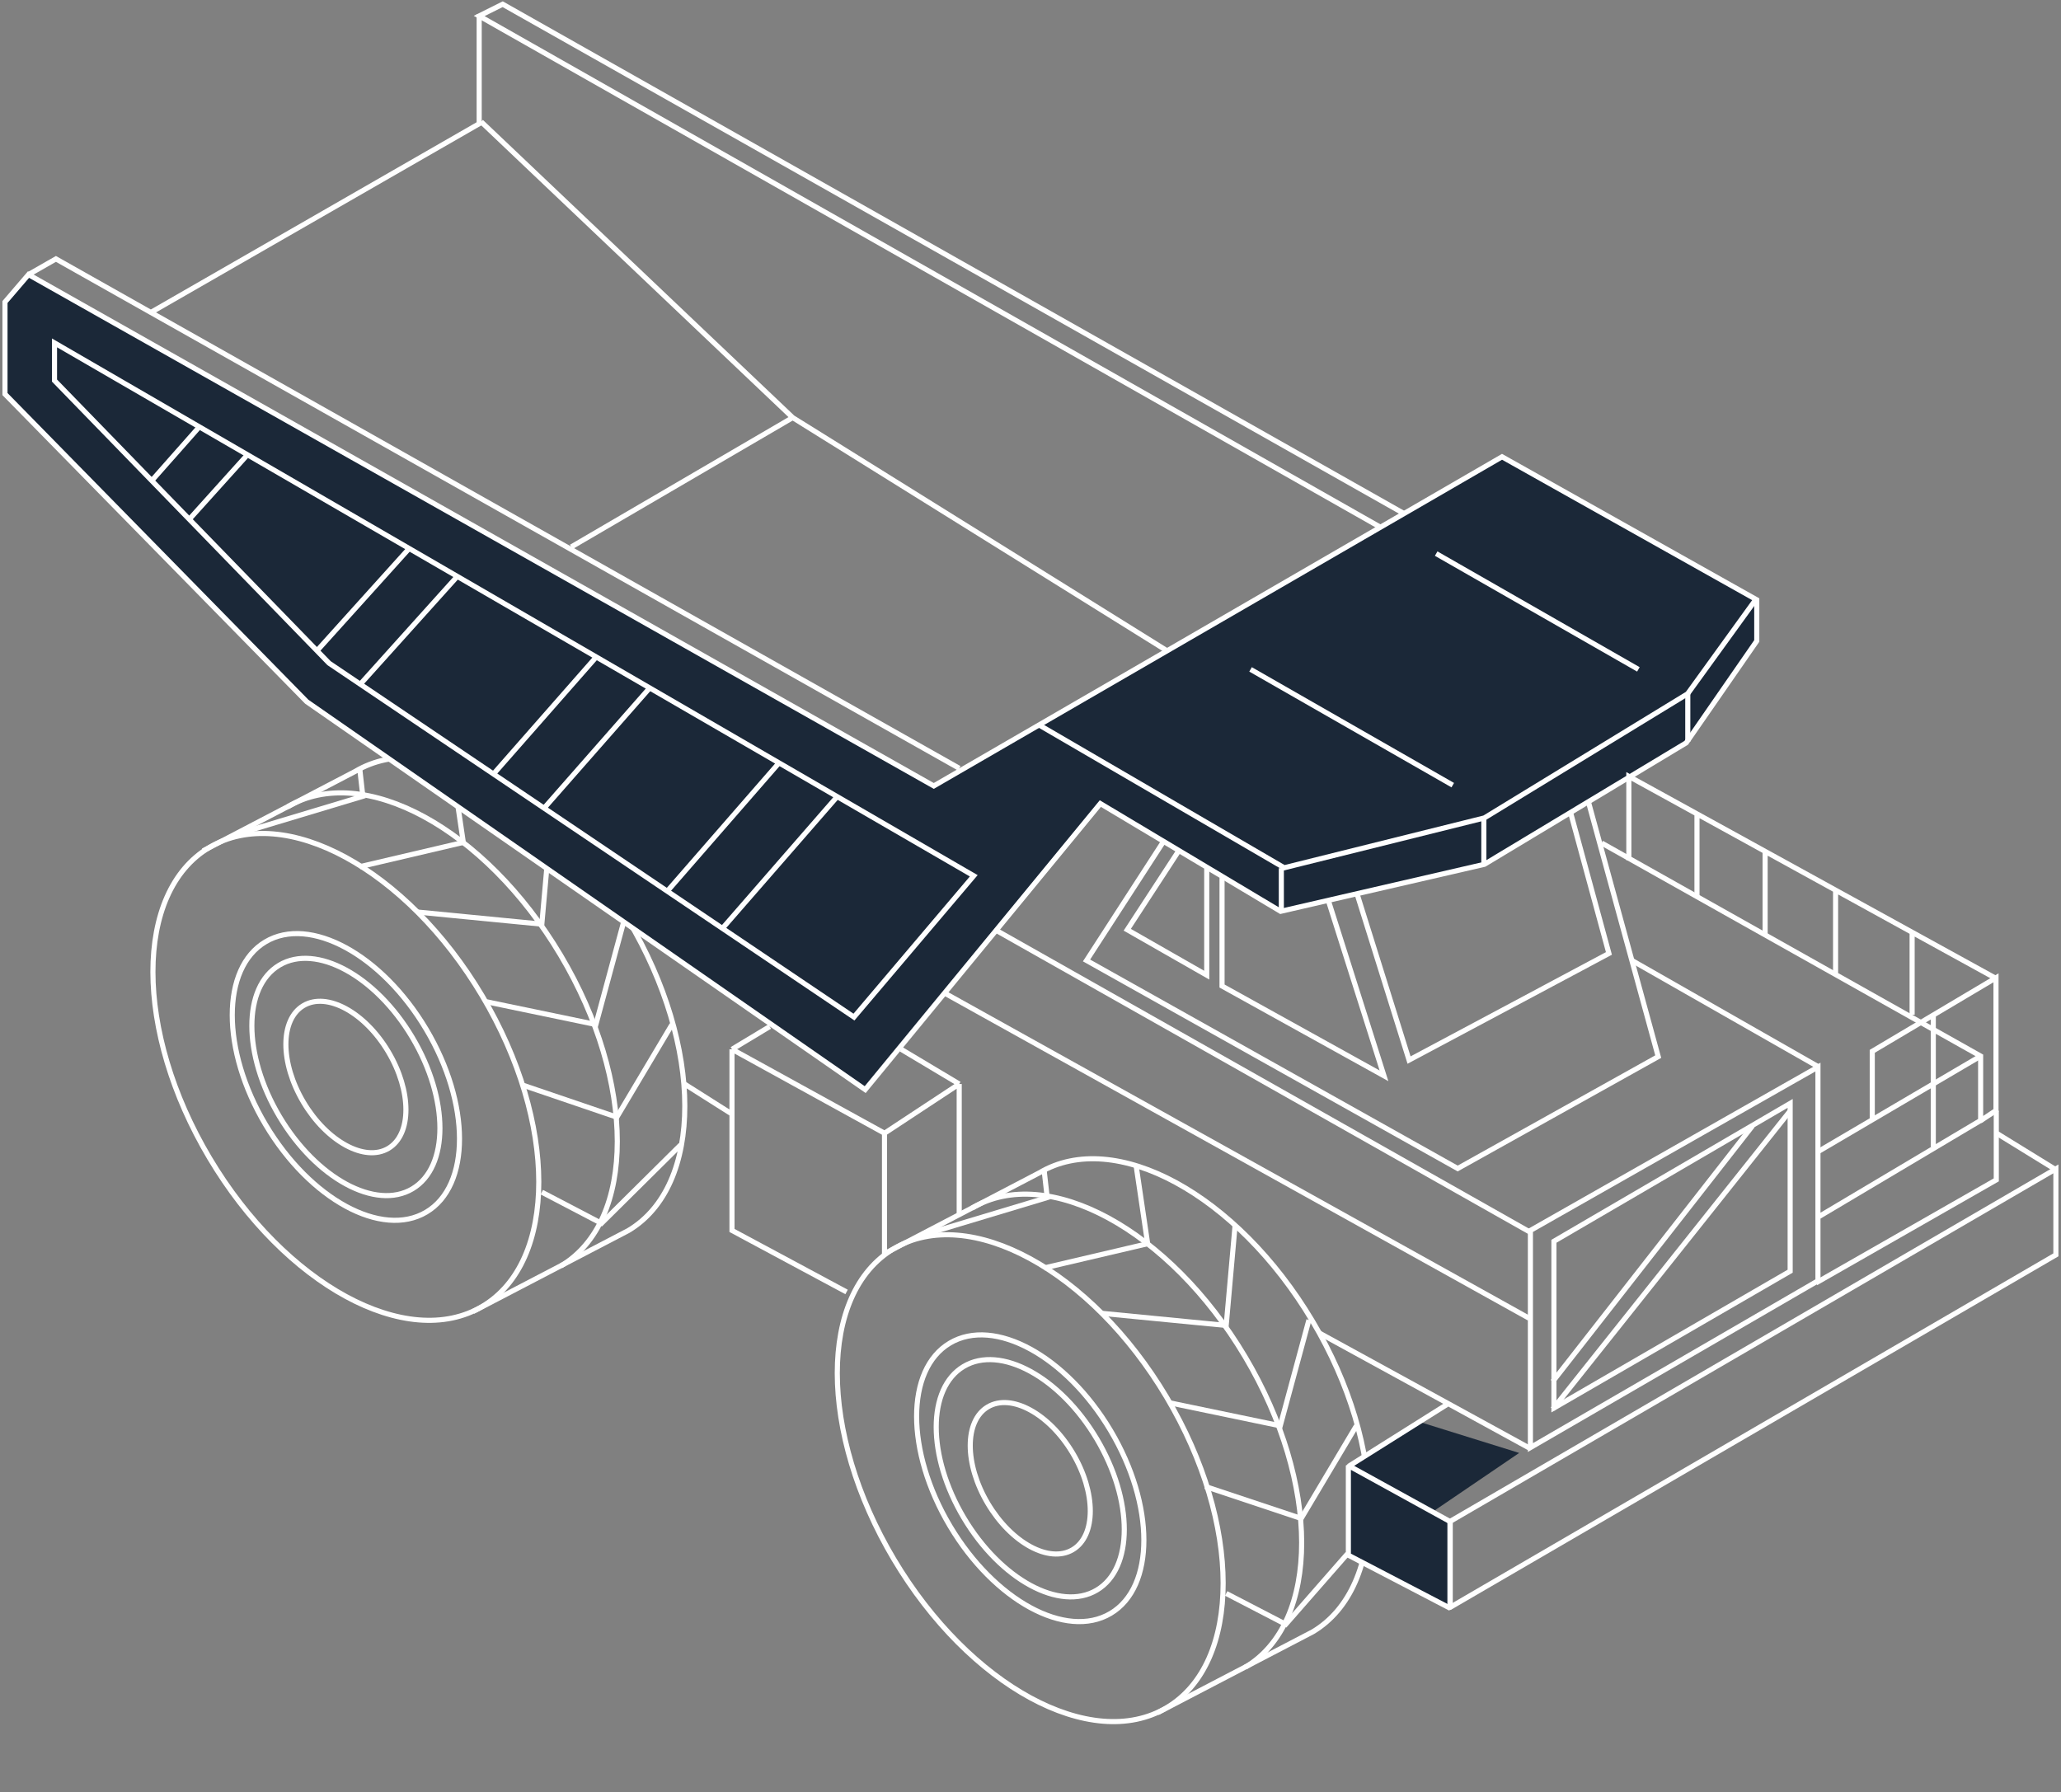
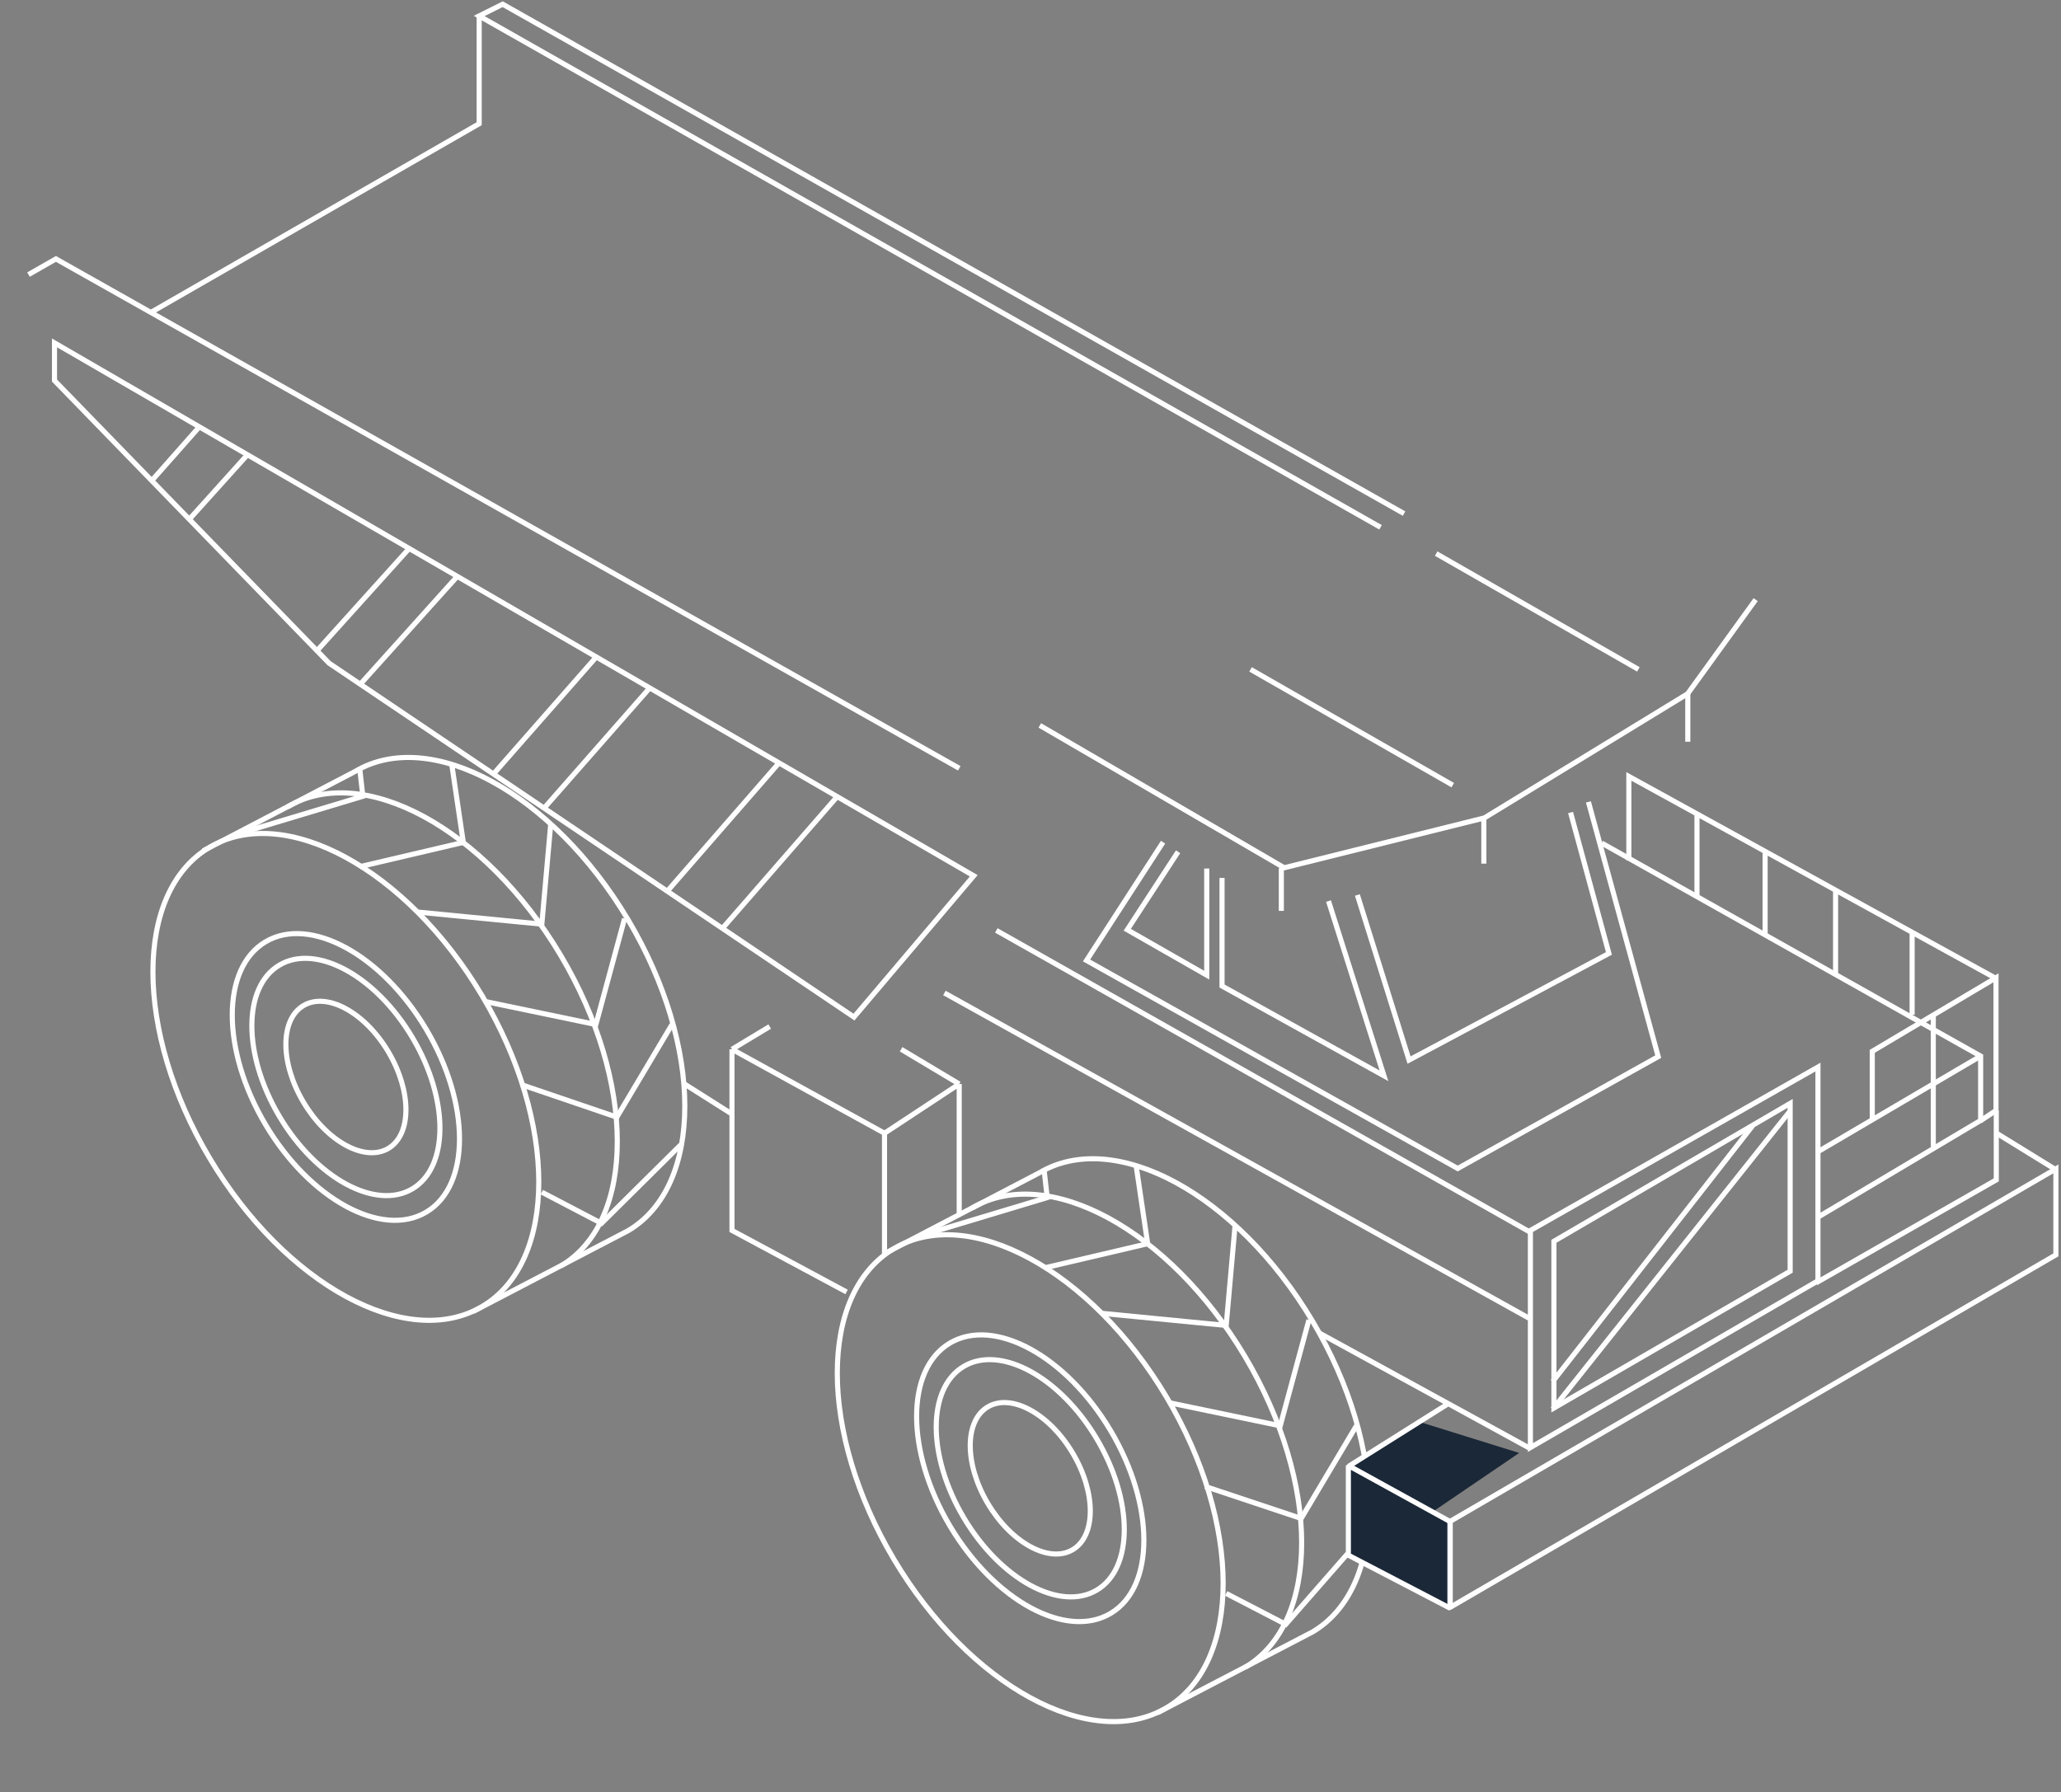
<svg xmlns="http://www.w3.org/2000/svg" width="606" height="527" viewBox="0 0 606 527" fill="none">
  <rect x="0" y="0" width="606" height="527" fill="#808080" stroke="none" />
  <ellipse cx="46.663" cy="78.553" rx="46.663" ry="78.553" transform="matrix(-0.859 0.511 0.511 0.859 101.635 225.364)" stroke="white" stroke-width="1.5" />
  <path d="M164.92 372.273C187.065 359.092 187.03 318.186 164.842 280.906C142.653 243.626 106.713 224.09 84.568 237.271" stroke="white" stroke-width="1.5" />
  <path d="M59.711 250.207L104.416 226.861C126.561 213.681 162.501 233.217 184.69 270.497C206.879 307.776 206.914 348.683 184.768 361.864L139.106 385.672" stroke="white" stroke-width="1.5" />
  <ellipse cx="27.483" cy="46.264" rx="27.483" ry="46.264" transform="matrix(-0.859 0.511 0.511 0.859 101.667 262.92)" stroke="white" stroke-width="1.5" />
  <ellipse cx="22.744" cy="38.287" rx="22.744" ry="38.287" transform="matrix(-0.859 0.511 0.511 0.859 101.675 272.198)" stroke="white" stroke-width="1.5" />
  <ellipse cx="14.518" cy="24.439" rx="14.518" ry="24.439" transform="matrix(-0.859 0.511 0.511 0.859 101.689 288.306)" stroke="white" stroke-width="1.5" />
  <path d="M105.758 225.923L106.694 234.164L69.446 245.371M132.857 224.941L136.227 247.725L105.758 254.871M161.91 242.577L159.315 271.768L122.664 268.2M183.641 270.146L175.208 301.283L142.449 294.472M197.587 301.283L181.37 328.527L153.571 319.062M200.13 336.679L176.851 359.749L159.315 350.583" stroke="white" stroke-width="1.5" />
-   <path d="M274.562 231.122L441.646 134.329L516.546 176.388V188.487L495.804 218.447L436.461 254.169L376.541 267.996L323.535 236.308L254.396 320.426L90.193 206.348L1.465 115.892V88.813L8.379 80.747L274.562 231.122Z" fill="#1B2838" stroke="white" stroke-width="1.5" />
  <path d="M246.179 234.24L212.371 273.063" stroke="white" stroke-width="1.5" />
  <path d="M229.275 224.097L195.958 262.355" stroke="white" stroke-width="1.5" />
  <path d="M191.061 202.274L159.914 237.733" stroke="white" stroke-width="1.5" />
  <path d="M175.488 193.01L144.794 227.953" stroke="white" stroke-width="1.5" />
  <path d="M134.788 169.132L105.829 201.324" stroke="white" stroke-width="1.5" />
  <path d="M120.653 160.914L93.197 191.368" stroke="white" stroke-width="1.5" />
  <path d="M72.38 134.153L55.691 152.68" stroke="white" stroke-width="1.5" />
  <path d="M58.245 125.935L44.57 141.404" stroke="white" stroke-width="1.5" />
  <path d="M516.222 176.341L496.22 204.018L436.447 240.532L377.604 255.185L305.737 213.321" stroke="white" stroke-width="1.5" />
  <path d="M376.751 267.865V255.291M496.265 203.762V218.127M436.298 240.579V253.967M449.596 425.786L387.934 392.013M449.596 387.656L277.684 292.004M550.504 329.2V309.163C562.632 301.956 586.889 287.543 586.889 287.543V326.564L582.204 329.664M286.312 257.544L16.023 100.831V111.912L96.754 195.017L251.092 299.096L286.312 257.544Z" stroke="white" stroke-width="1.5" />
  <path d="M586.896 287.736L562.226 274.159M568.449 298.415V337.251M562.226 274.159V298.415M562.226 274.159L539.719 261.771M539.719 261.771V286.182M539.719 261.771L518.999 250.368M518.999 250.368V275.308M518.999 250.368L498.966 239.343M498.966 239.343L478.932 228.317V252.978M498.966 239.343V263.852" stroke="white" stroke-width="1.5" />
-   <path d="M343.124 191.368L233.079 122.806M233.079 122.806L141.471 35.807M233.079 122.806L167.974 160.832" stroke="white" stroke-width="1.5" />
  <path d="M399.115 263.189L414.309 311.739L473.075 280.38L461.796 238.935M467.045 235.811L487.572 310.722L428.609 343.626L319.475 282.444L341.98 247.663M390.625 264.976L406.936 316.367L359.319 289.964V258.173M354.819 255.415V286.771L331.448 273.416L346.399 250.48" stroke="white" stroke-width="1.5" />
  <path d="M215.229 308.56L260.074 333.248M215.229 308.56L226.323 301.876M215.229 308.56V327.619M248.918 379.93L215.229 361.841V327.619M260.074 333.248L282.038 318.774M260.074 333.248V368.877M282.038 318.774L264.955 308.56M282.038 318.774V357.454M215.229 327.619L201.262 318.774M470.944 247.917L582.37 310.566V329.484L534.536 357.935M534.536 357.935V376.655L449.987 425.687V361.841L534.536 313.793V357.935ZM526.364 324.48V373.826L456.902 414.057V365.025L526.364 324.48Z" stroke="white" stroke-width="1.5" />
-   <path d="M582.37 310.566L534.707 338.577M534.707 313.742L479.794 282.42" stroke="white" stroke-width="1.5" />
+   <path d="M582.37 310.566L534.707 338.577M534.707 313.742" stroke="white" stroke-width="1.5" />
  <path d="M140.894 4.118V36.383L44.676 91.694" stroke="white" stroke-width="1.5" />
  <path d="M8.379 80.747L16.445 76.137L282.052 225.937M412.838 151.037L147.808 1.238L140.894 4.694L405.925 155.07" stroke="white" stroke-width="1.5" />
  <ellipse cx="46.663" cy="78.553" rx="46.663" ry="78.553" transform="matrix(-0.859 0.511 0.511 0.859 302.859 343.371)" stroke="white" stroke-width="1.5" />
  <path d="M366.144 490.28C388.289 477.099 388.254 436.193 366.065 398.913C343.877 361.633 307.937 342.097 285.791 355.278" stroke="white" stroke-width="1.5" />
  <path d="M260.934 368.214L305.64 344.868C327.785 331.688 363.725 351.224 385.914 388.504C408.102 425.784 408.137 466.69 385.992 479.871L340.33 503.679" stroke="white" stroke-width="1.5" />
  <ellipse cx="27.483" cy="46.264" rx="27.483" ry="46.264" transform="matrix(-0.859 0.511 0.511 0.859 302.891 380.927)" stroke="white" stroke-width="1.5" />
  <ellipse cx="22.744" cy="38.287" rx="22.744" ry="38.287" transform="matrix(-0.859 0.511 0.511 0.859 302.899 390.205)" stroke="white" stroke-width="1.5" />
  <ellipse cx="14.518" cy="24.439" rx="14.518" ry="24.439" transform="matrix(-0.859 0.511 0.511 0.859 302.913 406.313)" stroke="white" stroke-width="1.5" />
  <path d="M306.982 343.93L307.918 352.171L270.67 363.378M334.081 342.948L337.451 365.733L306.982 372.878M363.134 360.584L360.539 389.775L323.888 386.207M384.864 388.153L376.432 419.29L343.673 412.479M398.811 419.29L382.594 446.535L354.376 437.129M396.216 456.914L378.053 477.671L360.539 468.59" stroke="white" stroke-width="1.5" />
  <path d="M449.985 362.391L292.951 273.611" stroke="white" stroke-width="1.5" />
  <path d="M417.373 418.142L446.69 427.271L421.006 444.738L396.59 431.222L417.373 418.142Z" fill="#1B2838" />
  <path d="M586.971 326.65V346.969L533.956 377.263M526.382 326.65L456.558 414.392M515.299 331.083L456.558 406.265" stroke="white" stroke-width="1.5" />
  <path d="M426.129 447.542L604.495 343.737V369.016L426.129 472.82" stroke="white" stroke-width="1.5" />
  <path d="M396.462 430.974L426.414 447.475V472.943L396.462 457.339V430.974Z" fill="#1B2838" stroke="white" stroke-width="1.5" stroke-linejoin="bevel" />
  <path d="M425.455 413.016L396.543 431.199M604.276 343.858L587.2 333.337" stroke="white" stroke-width="1.5" />
  <path d="M426.331 447.162V472.668" stroke="white" stroke-width="1.5" />
  <path d="M481.739 196.847L422.283 162.802" stroke="white" stroke-width="1.5" />
  <path d="M427.158 230.893L367.703 196.847" stroke="white" stroke-width="1.5" />
</svg>